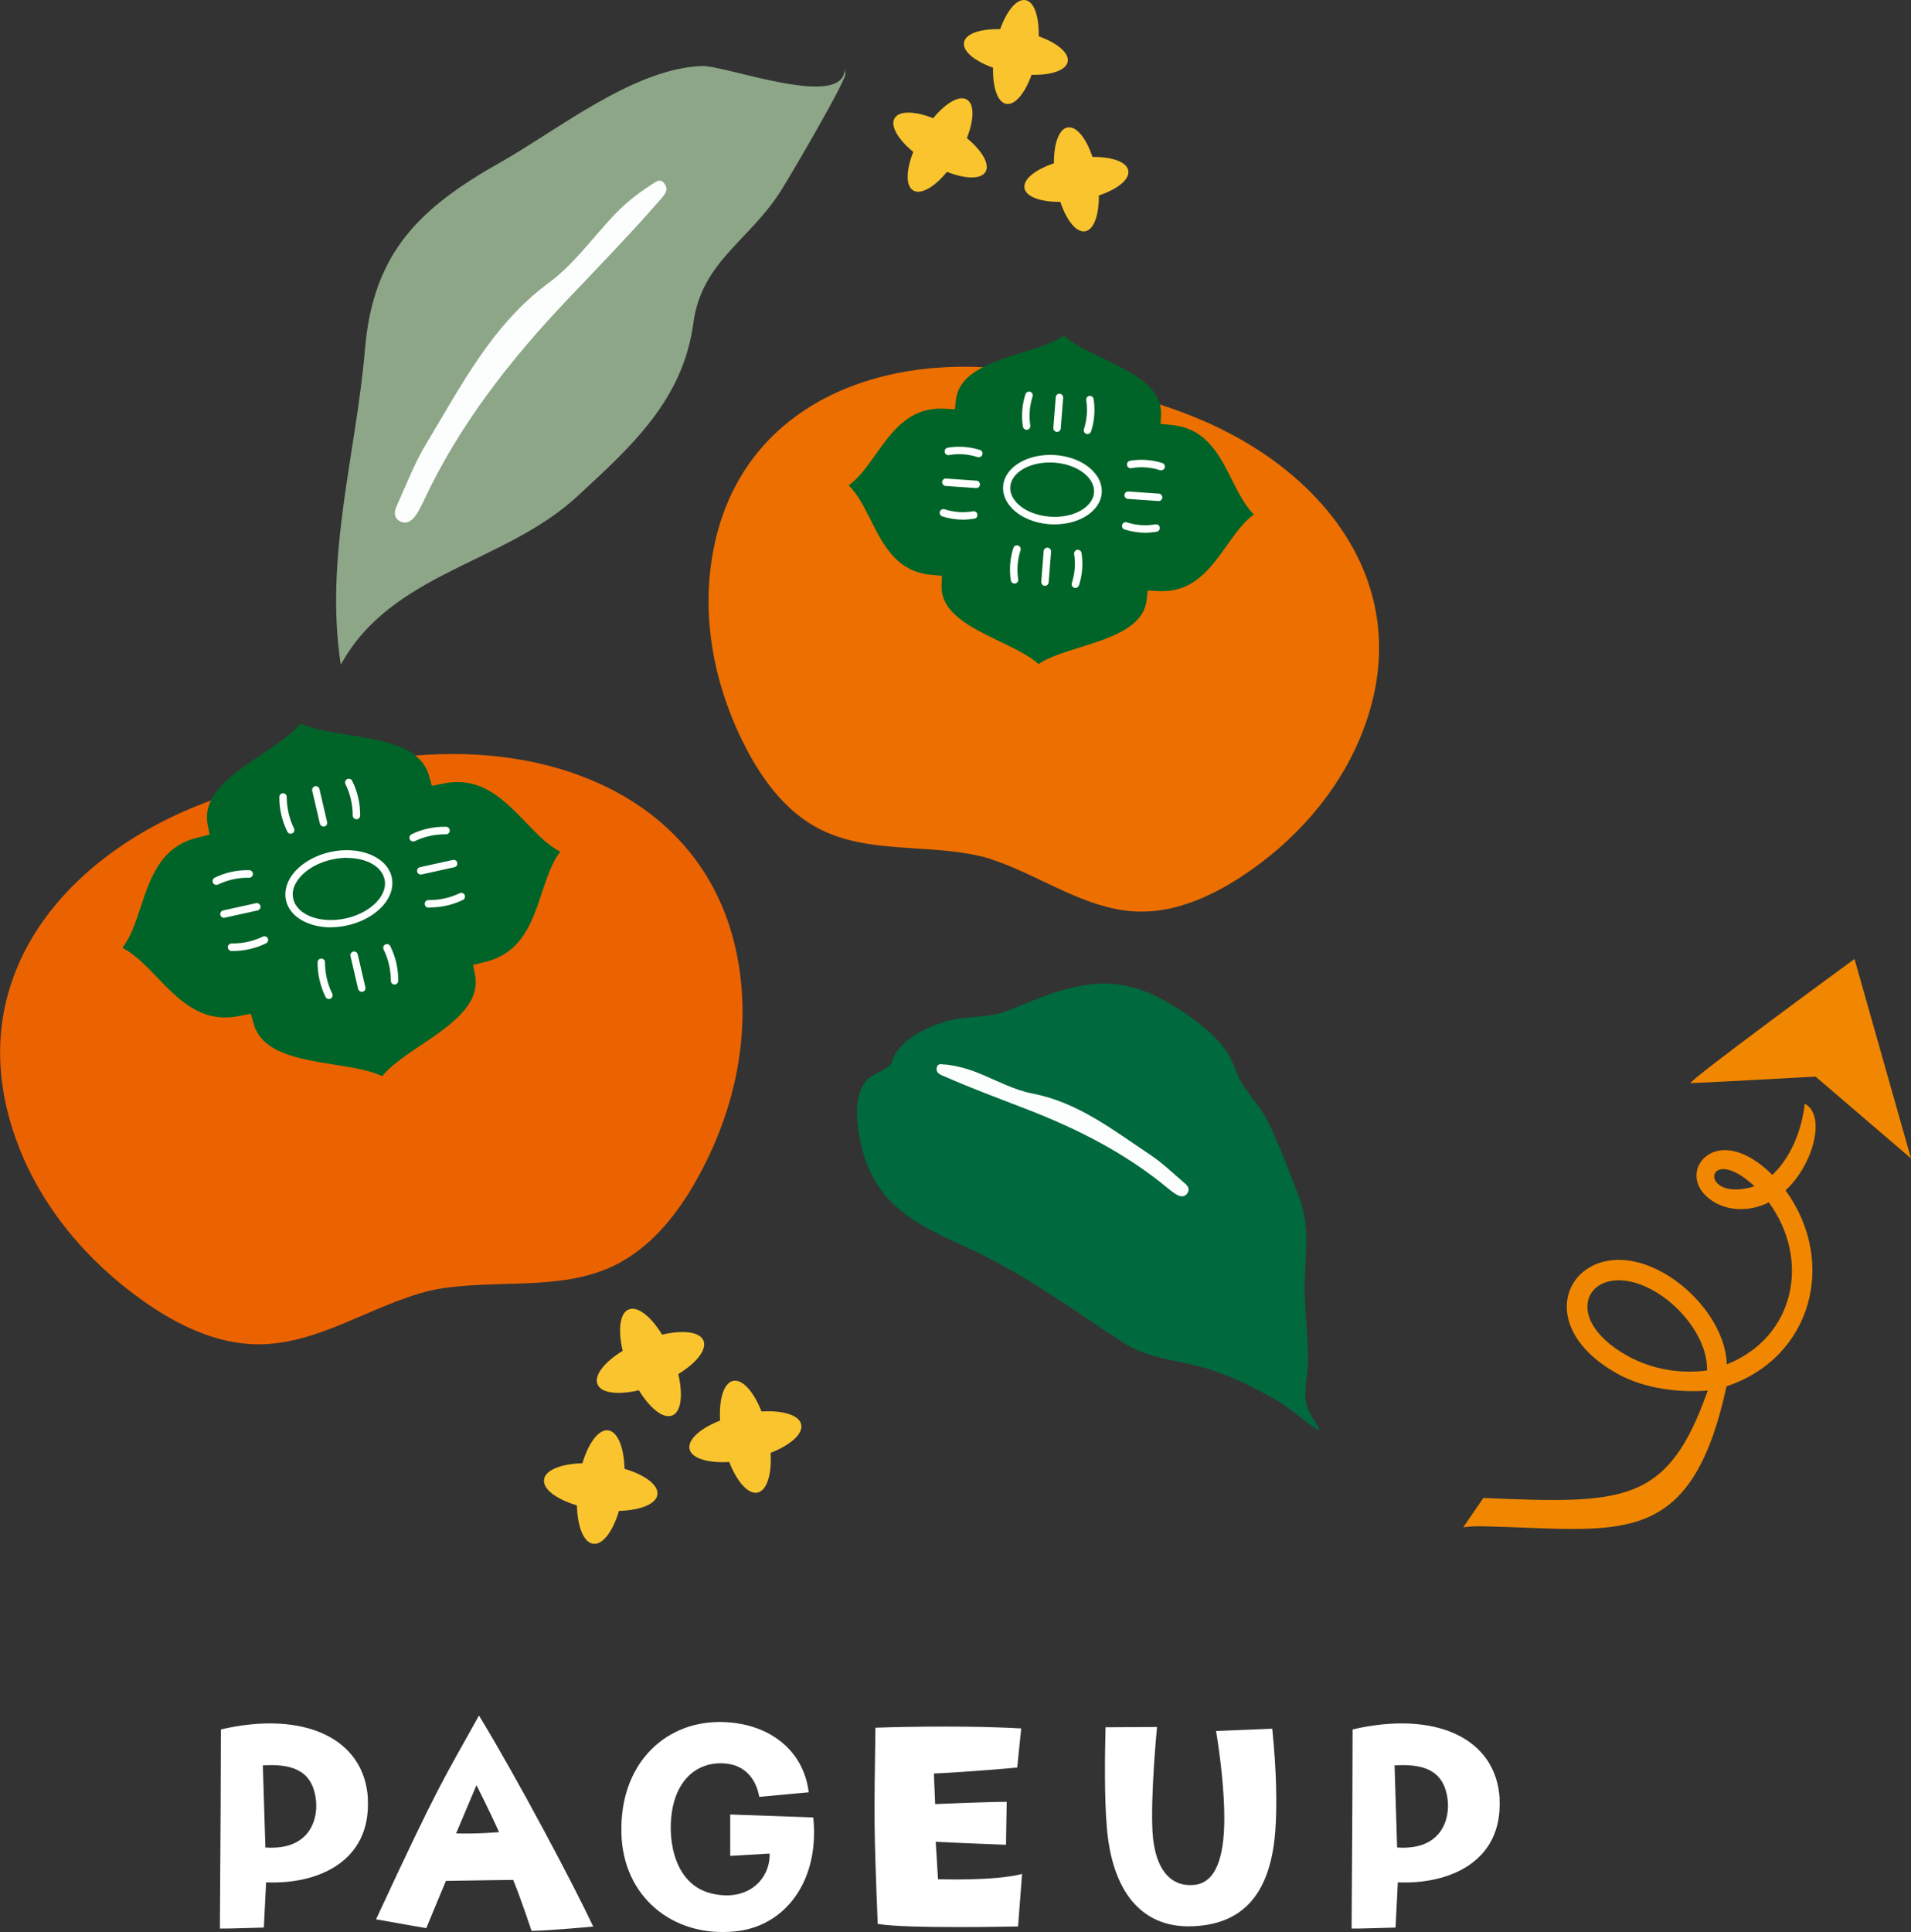
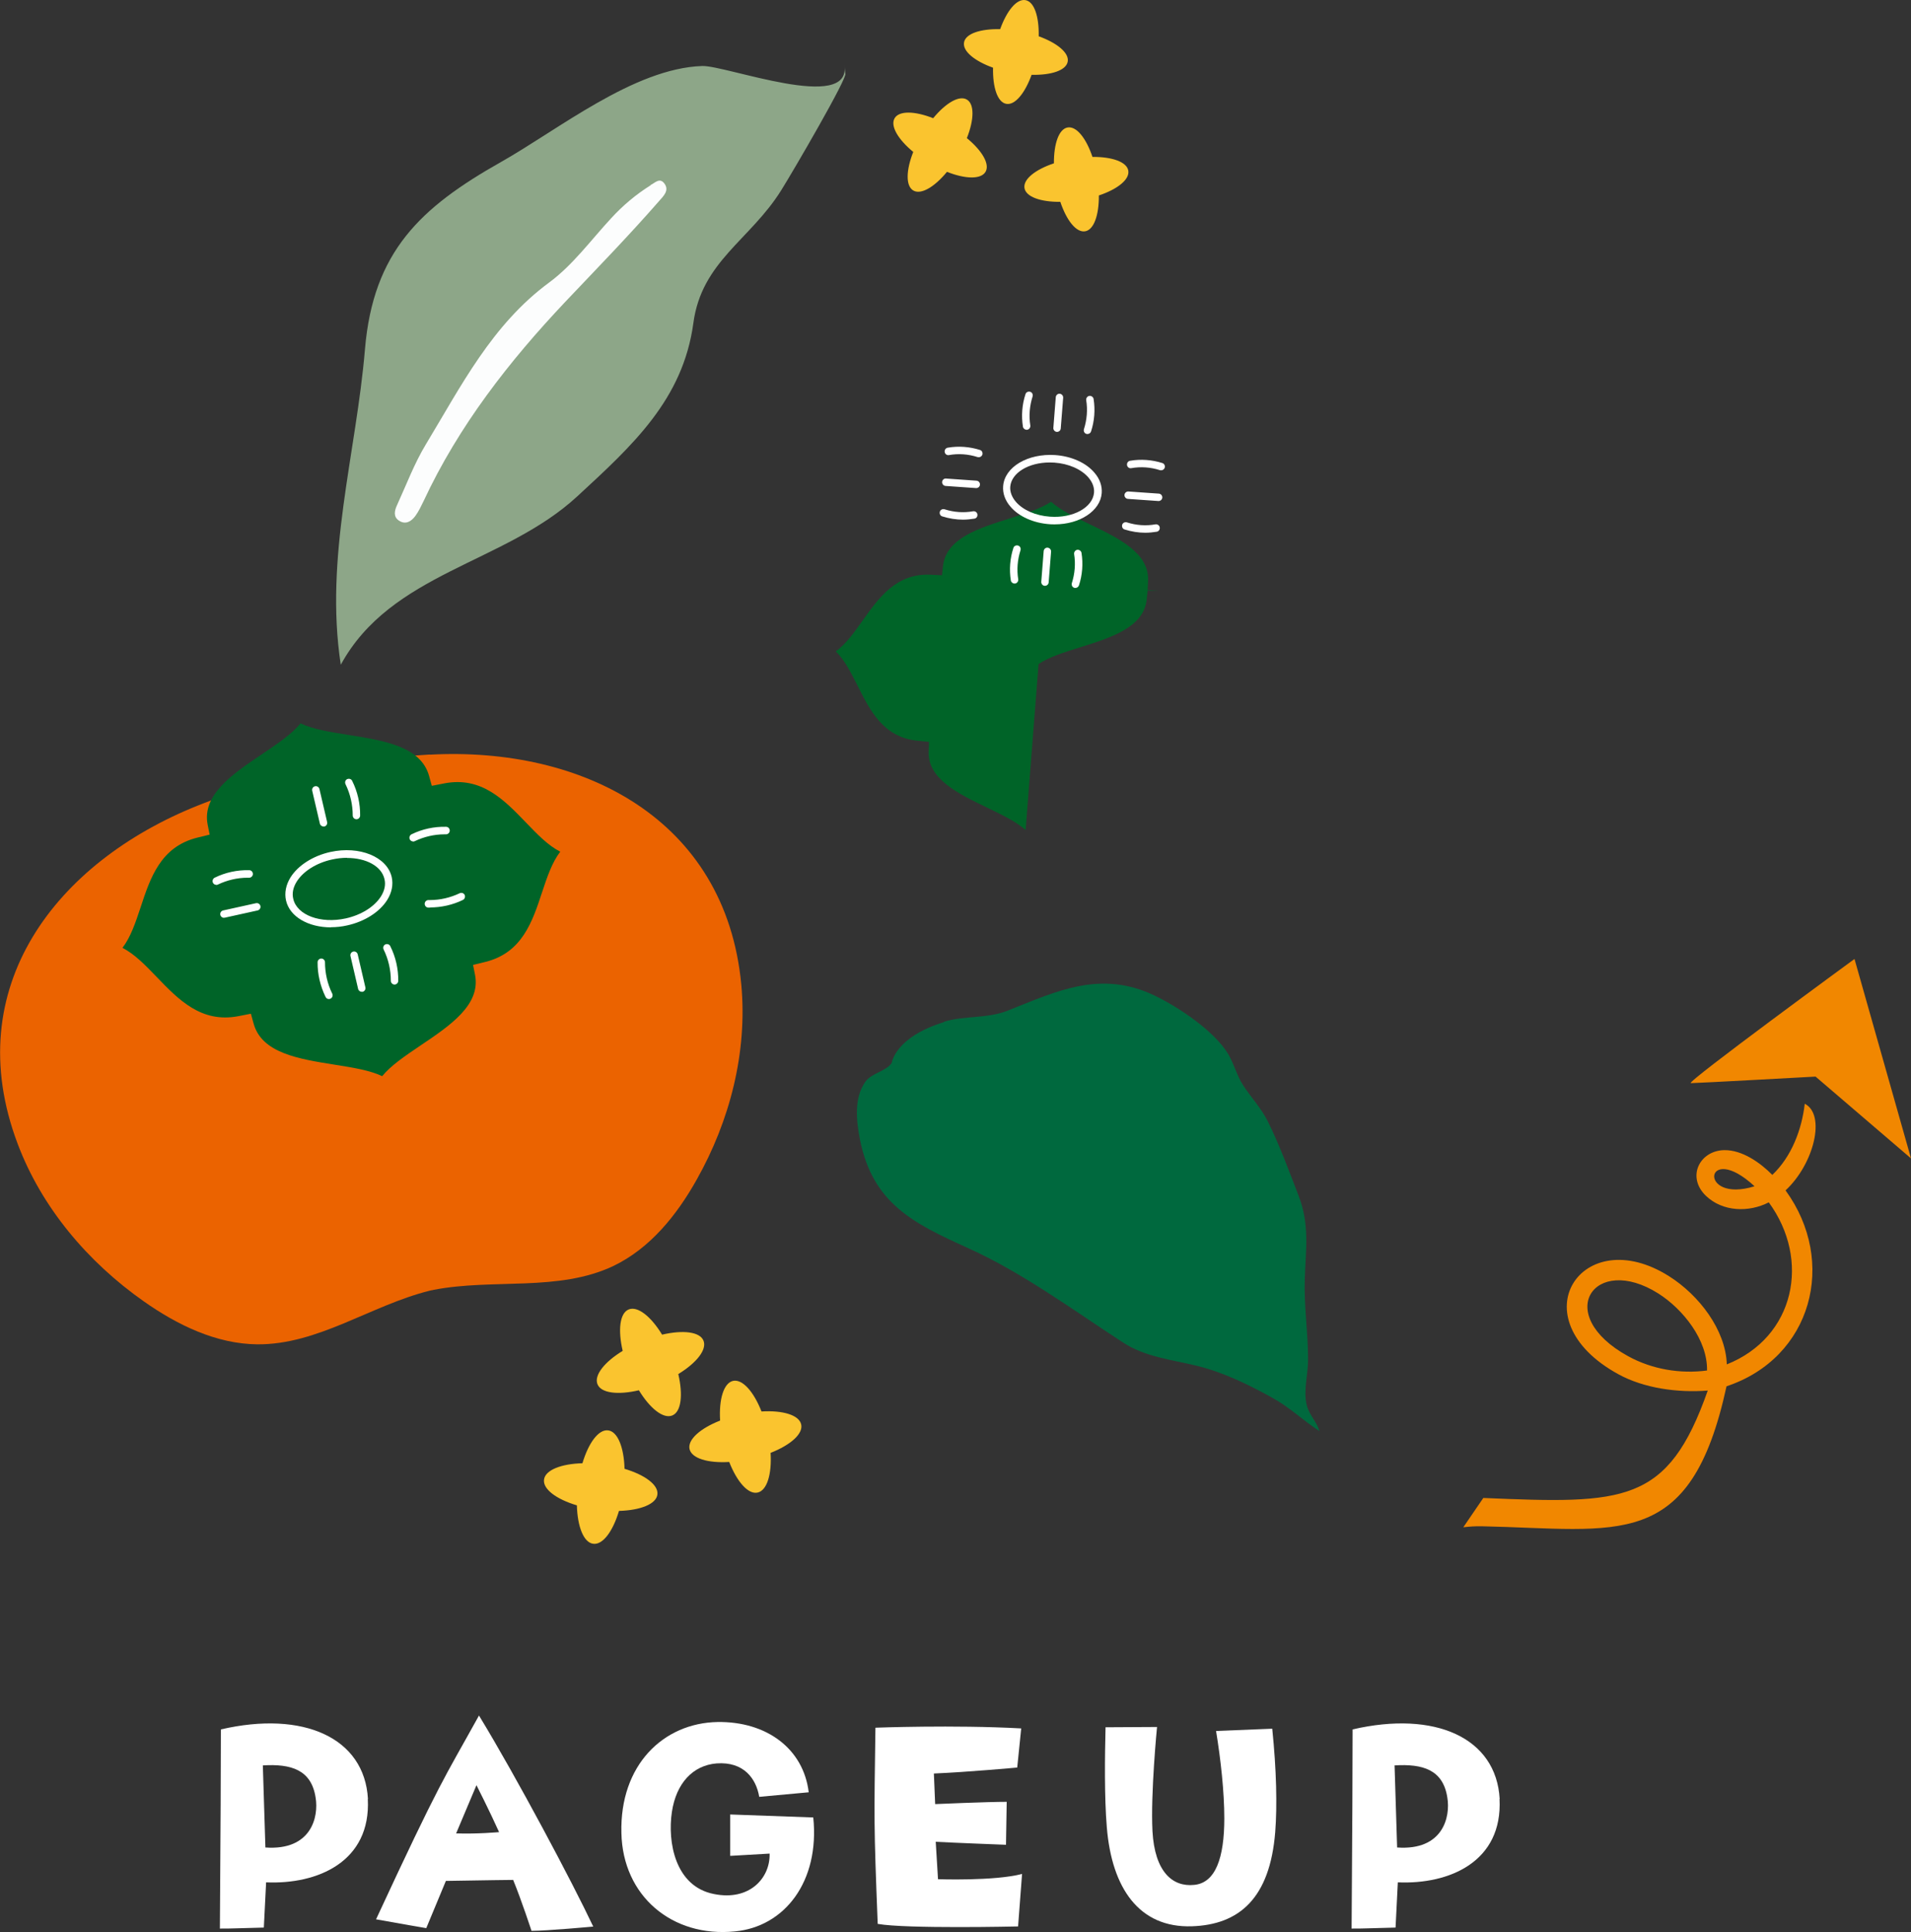
<svg xmlns="http://www.w3.org/2000/svg" id="_レイヤー_2" data-name="レイヤー 2" width="134.36" height="135.82" viewBox="0 0 134.36 135.82">
  <rect x="0" y="0" width="134.36" height="135.82" fill="#333333" stroke="none" />
  <defs>
    <style>
      .cls-1 {
        fill: #ec6f00;
      }

      .cls-2 {
        fill: #00693e;
      }

      .cls-3 {
        fill: #f18700;
        fill-rule: evenodd;
      }

      .cls-4 {
        fill: #eb6300;
      }

      .cls-5 {
        fill: #fff;
      }

      .cls-6 {
        fill: #8da688;
      }

      .cls-7 {
        fill: #fac42f;
      }

      .cls-8 {
        fill: #006428;
      }

      .cls-9 {
        fill: #fcfdfd;
      }
    </style>
  </defs>
  <g id="_リンク" data-name="リンク">
    <g>
      <g>
        <g>
          <path class="cls-5" d="M25.86,126.46c.23,4.41-3.53,6.02-7.15,5.86l-.16,3.18c-2.15.05-2.01.07-3.09.07.05-7.78.07-10.82.07-14,5.79-1.34,10.1.58,10.34,4.89ZM22.19,126.36c-.3-1.96-1.73-2.38-3.71-2.26l.18,5.77c3.23.23,3.76-2.15,3.53-3.51Z" />
          <path class="cls-5" d="M33.68,120.6c2.63,4.31,6.6,11.79,8.03,14.83,0,0-3.25.3-4.34.3,0,0-.71-2.17-1.29-3.58,0,0-1.96.02-4.73.07l-1.38,3.32s-2.05-.35-3.53-.62c4.57-9.85,4.75-9.83,7.24-14.33ZM35.09,128.79c-.65-1.45-1.59-3.3-1.59-3.3l-1.43,3.39c1.5.05,3.02-.09,3.02-.09Z" />
          <path class="cls-5" d="M43.69,128.85c-.12-4.78,2.95-7.73,6.76-7.8,3.44-.05,6.04,1.87,6.41,4.94l-3.48.32c-.21-1.25-1.06-2.49-3-2.35-1.68.14-2.84,1.41-3.14,3.41-.32,2.12.23,5.24,2.95,5.77,2.49.51,3.97-1.11,3.92-2.84l-2.77.16v-2.91l5.84.21c.46,4.5-2.01,7.68-5.51,8.01-4.41.44-7.89-2.49-7.98-6.92Z" />
          <path class="cls-5" d="M61.56,121.45s5.49-.21,10.24.05l-.28,2.75s-3.48.32-5.86.42l.09,2.15s3.65-.16,5.03-.16l-.05,3.02s-3.67-.14-4.94-.21l.16,2.63s3.97.14,5.91-.37l-.28,3.69s-7.87.18-9.87-.18c-.28-7.18-.25-7.18-.16-13.77Z" />
          <path class="cls-5" d="M89.45,121.52c.3,2.93.35,5.42.21,7.25-.37,4.68-2.54,6.53-5.86,6.64-3.71.12-5.63-2.68-5.98-6.95-.18-2.12-.14-5.08-.09-7.04l3.62-.02s-.46,4.68-.32,7.34c.16,2.84,1.41,3.92,2.93,3.76,1.5-.14,2.12-1.89,2.12-4.68,0-1.85-.25-4.13-.58-6.14l3.95-.16Z" />
          <path class="cls-5" d="M105.43,126.46c.23,4.41-3.53,6.02-7.15,5.86l-.16,3.18c-2.15.05-2.01.07-3.09.07.05-7.78.07-10.82.07-14,5.79-1.34,10.1.58,10.34,4.89ZM101.76,126.36c-.3-1.96-1.73-2.38-3.71-2.26l.18,5.77c3.23.23,3.76-2.15,3.53-3.51Z" />
        </g>
        <g>
          <path class="cls-3" d="M102.9,107.36c.41-.05.85-.08,1.29-.07,9.61.2,14.66,1.85,17.2-9.84,6.02-2,7.8-8.76,4.15-13.77,2.02-1.88,2.84-5.34,1.35-6.09-.21,1.82-.93,3.72-2.28,5-.85-.86-2.12-1.76-3.38-1.74-1.73.03-2.67,1.88-1.29,3.21,1.18,1.13,3.02,1.18,4.42.46,2.96,4.04,1.84,9.48-2.95,11.39-.08-2.43-1.96-4.87-4.05-6.19-6.13-3.89-10.71,2.97-3.58,6.88,1.78.98,4.16,1.32,6.29,1.15-2.81,7.99-5.86,7.97-15.78,7.55l-1.4,2.05M123.36,83.39c-4.04,1.25-3.52-3.26,0,0M120.02,96.34c-1.88.25-3.86-.08-5.54-1-5.36-2.94-2.38-7.26,2.12-4.41,1.73,1.1,3.46,3.26,3.42,5.41" />
          <path class="cls-3" d="M130.39,67.41s-11.94,8.73-11.51,8.73,8.77-.46,8.77-.46l6.71,5.75-3.97-14.01Z" />
        </g>
      </g>
      <g>
        <g>
          <path class="cls-4" d="M30.22,53.04c-2.8.15-5.56.64-8.27,1.32-2.75.52-5.46,1.23-8.05,2.27-9.91,3.96-16.82,12.75-12.66,23.77,1.69,4.49,4.94,8.32,8.87,11.08,2.37,1.67,5.1,2.99,7.97,3.02,4.28.04,7.99-2.74,12.13-3.77.05-.01.1-.02.14-.03.05,0,.1-.02.14-.03,4.19-.81,8.77.15,12.62-1.67,2.58-1.23,4.47-3.57,5.87-6.07,2.33-4.13,3.58-8.95,3.14-13.71-1.1-11.69-11.2-16.75-21.9-16.17Z" />
          <path class="cls-8" d="M26.87,75.65c-.88-.42-2.1-.61-3.36-.81-2.51-.4-5.11-.81-5.68-2.89l-.19-.69-.87.17c-2.62.51-4.22-1.16-5.77-2.77-.78-.81-1.53-1.59-2.39-2.03.58-.76.92-1.78,1.27-2.83.69-2.1,1.41-4.28,4-4.92l.86-.21-.14-.7c-.41-2.11,1.76-3.57,3.86-4.98,1.05-.71,2.06-1.39,2.67-2.14.88.42,2.1.61,3.36.81,2.51.4,5.11.81,5.68,2.89l.19.69.87-.17c2.62-.51,4.22,1.16,5.77,2.77.78.81,1.53,1.59,2.39,2.03-.58.76-.92,1.78-1.27,2.83-.69,2.1-1.41,4.28-4,4.92l-.86.21.14.7c.41,2.11-1.76,3.57-3.86,4.98-1.05.71-2.06,1.39-2.67,2.14Z" />
          <g>
            <path class="cls-5" d="M23.27,65.19c-1.58,0-2.9-.74-3.16-1.89-.12-.53-.01-1.1.32-1.63.53-.84,1.58-1.51,2.8-1.78,2.05-.45,3.98.34,4.31,1.76.12.53.01,1.1-.32,1.62-.53.84-1.58,1.51-2.8,1.78-.39.09-.78.13-1.15.13ZM24.4,60.3c-.34,0-.7.04-1.06.12-1.09.24-2.01.82-2.47,1.54-.26.41-.35.83-.25,1.23.26,1.14,1.92,1.76,3.69,1.37,1.09-.24,2.01-.82,2.47-1.54.26-.41.35-.83.25-1.23-.21-.91-1.3-1.48-2.63-1.48Z" />
            <g>
              <path class="cls-5" d="M22.75,58.1c-.12,0-.23-.08-.26-.2l-.54-2.32c-.03-.14.06-.28.2-.31.14-.03.28.06.31.2l.54,2.32c.03.14-.06.28-.2.31-.02,0-.04,0-.06,0Z" />
-               <path class="cls-5" d="M20.44,58.61c-.1,0-.19-.05-.24-.15-.37-.76-.57-1.6-.56-2.44,0-.14.12-.26.26-.26h0c.14,0,.26.12.26.26,0,.76.17,1.52.51,2.21.06.13.01.29-.12.35-.04.02-.08.03-.12.03Z" />
              <path class="cls-5" d="M25.06,57.59h0c-.14,0-.26-.12-.26-.26,0-.76-.17-1.52-.51-2.21-.06-.13-.01-.29.12-.35.13-.06.29-.01.35.12.38.76.57,1.6.56,2.44,0,.14-.12.26-.26.26Z" />
            </g>
            <g>
              <path class="cls-5" d="M25.44,69.72c-.12,0-.23-.08-.26-.2l-.54-2.32c-.03-.14.06-.28.2-.31.14-.03.28.06.31.2l.54,2.32c.03.14-.06.28-.2.31-.02,0-.04,0-.06,0Z" />
              <path class="cls-5" d="M23.13,70.23c-.1,0-.19-.05-.24-.15-.37-.76-.57-1.6-.56-2.44,0-.14.12-.26.26-.26h0c.14,0,.26.12.26.26,0,.76.17,1.52.51,2.21.06.13.01.29-.12.35-.04.02-.08.03-.12.03Z" />
              <path class="cls-5" d="M27.74,69.21h0c-.14,0-.26-.12-.26-.26,0-.76-.17-1.52-.51-2.21-.06-.13-.01-.29.12-.35.13-.06.29-.01.35.12.38.76.57,1.6.56,2.44,0,.14-.12.26-.26.26Z" />
            </g>
            <g>
-               <path class="cls-5" d="M29.59,61.48c-.12,0-.23-.08-.26-.21-.03-.14.06-.28.2-.31l2.31-.51c.14-.03.28.06.31.2.03.14-.06.28-.2.31l-2.31.51s-.04,0-.06,0Z" />
              <path class="cls-5" d="M30.23,63.8s-.07,0-.11,0c-.15,0-.26-.12-.26-.27,0-.14.12-.26.26-.26.02,0,.07,0,.11,0,.72,0,1.44-.17,2.09-.48.13-.06.29-.01.35.12.06.13,0,.29-.12.35-.72.35-1.52.53-2.32.53Z" />
              <path class="cls-5" d="M29.05,59.15c-.1,0-.19-.05-.24-.15-.06-.13,0-.29.12-.35.75-.37,1.59-.55,2.43-.53.15,0,.26.12.26.27,0,.14-.12.26-.26.26-.03,0-.07,0-.11,0-.72,0-1.44.17-2.09.48-.04.02-.08.03-.12.03Z" />
            </g>
            <g>
              <path class="cls-5" d="M15.75,64.52c-.12,0-.23-.08-.26-.21-.03-.14.06-.28.2-.31l2.31-.51c.14-.03.28.06.31.2.03.14-.06.28-.2.31l-2.31.51s-.04,0-.06,0Z" />
-               <path class="cls-5" d="M16.39,66.85s-.07,0-.11,0c-.15,0-.26-.12-.26-.27,0-.14.12-.26.26-.26.02,0,.07,0,.11,0,.72,0,1.44-.17,2.09-.48.13-.06.29-.01.35.12.06.13,0,.29-.12.35-.72.35-1.52.54-2.32.54Z" />
              <path class="cls-5" d="M15.21,62.2c-.1,0-.19-.05-.24-.15-.06-.13,0-.29.12-.35.75-.37,1.58-.55,2.43-.53.15,0,.26.12.26.27,0,.14-.12.26-.26.26-.02,0-.07,0-.11,0-.72,0-1.44.17-2.09.48-.04.02-.08.03-.12.03Z" />
            </g>
          </g>
        </g>
        <g>
-           <path class="cls-1" d="M70.22,25.89c2.53.23,5.01.77,7.44,1.48,2.47.57,4.9,1.3,7.22,2.33,8.85,3.94,14.85,12.18,10.78,22.09-1.66,4.04-4.71,7.42-8.33,9.8-2.19,1.44-4.7,2.56-7.3,2.49-3.87-.11-7.15-2.77-10.86-3.84-.04-.01-.09-.02-.13-.03-.04-.01-.09-.02-.13-.03-3.76-.87-7.94-.15-11.36-1.94-2.3-1.2-3.94-3.4-5.14-5.73-1.99-3.85-2.99-8.28-2.45-12.61,1.32-10.62,10.6-14.89,20.26-14.01Z" />
-           <path class="cls-8" d="M73.02,46.68c.73-.49,1.8-.83,2.9-1.17,2.2-.69,4.48-1.4,4.7-3.35l.07-.65.8.04c2.41.11,3.63-1.6,4.8-3.25.59-.83,1.16-1.63,1.87-2.14-.63-.61-1.06-1.48-1.52-2.38-.9-1.8-1.84-3.67-4.24-3.9l-.8-.08.03-.65c.08-1.96-2.06-2.98-4.13-3.98-1.03-.5-2.04-.98-2.69-1.57-.73.49-1.8.83-2.9,1.17-2.2.69-4.48,1.4-4.7,3.35l-.07.65-.8-.04c-2.41-.11-3.63,1.6-4.8,3.25-.59.83-1.16,1.63-1.87,2.14.63.61,1.06,1.48,1.52,2.38.9,1.8,1.84,3.67,4.24,3.9l.8.08-.03.65c-.08,1.96,2.06,2.98,4.13,3.98,1.03.5,2.04.98,2.69,1.57Z" />
+           <path class="cls-8" d="M73.02,46.68c.73-.49,1.8-.83,2.9-1.17,2.2-.69,4.48-1.4,4.7-3.35l.07-.65.8.04l-.8-.08.03-.65c.08-1.96-2.06-2.98-4.13-3.98-1.03-.5-2.04-.98-2.69-1.57-.73.49-1.8.83-2.9,1.17-2.2.69-4.48,1.4-4.7,3.35l-.07.65-.8-.04c-2.41-.11-3.63,1.6-4.8,3.25-.59.83-1.16,1.63-1.87,2.14.63.61,1.06,1.48,1.52,2.38.9,1.8,1.84,3.67,4.24,3.9l.8.08-.03.65c-.08,1.96,2.06,2.98,4.13,3.98,1.03.5,2.04.98,2.69,1.57Z" />
          <g>
            <path class="cls-5" d="M74.15,36.86c-.12,0-.24,0-.35-.01-1.14-.08-2.17-.54-2.76-1.24-.38-.44-.55-.94-.51-1.44.1-1.34,1.73-2.31,3.66-2.18,1.14.08,2.17.54,2.76,1.24.38.44.55.94.51,1.44-.1,1.25-1.55,2.19-3.3,2.19ZM73.8,32.51c-1.48,0-2.69.73-2.77,1.7-.03.36.11.73.39,1.06.51.59,1.4.98,2.4,1.05,1.62.12,3.01-.64,3.1-1.69.03-.36-.11-.73-.39-1.06-.51-.59-1.4-.98-2.4-1.05-.11,0-.22-.01-.33-.01Z" />
            <g>
              <path class="cls-5" d="M74.32,30.36s-.01,0-.02,0c-.14-.01-.25-.14-.24-.28l.17-2.16c.01-.14.14-.26.28-.24.14.01.25.14.24.28l-.17,2.16c-.01.14-.13.24-.26.24Z" />
              <path class="cls-5" d="M76.46,30.51s-.05,0-.08-.01c-.14-.04-.21-.19-.17-.33.21-.66.27-1.36.16-2.04-.02-.14.08-.28.22-.3.14-.02.28.08.3.22.12.76.06,1.55-.18,2.28-.04.11-.14.18-.25.18Z" />
              <path class="cls-5" d="M72.18,30.21c-.13,0-.24-.09-.26-.22-.12-.76-.06-1.55.18-2.28.04-.14.19-.21.33-.17.14.04.21.19.17.33-.21.66-.27,1.36-.16,2.04.02.14-.08.28-.22.3-.01,0-.03,0-.04,0Z" />
            </g>
            <g>
              <path class="cls-5" d="M73.47,41.18s-.01,0-.02,0c-.14-.01-.25-.14-.24-.28l.17-2.16c.01-.14.14-.26.28-.24.14.01.25.14.24.28l-.17,2.16c-.01.14-.13.24-.26.24Z" />
              <path class="cls-5" d="M75.61,41.33s-.05,0-.08-.01c-.14-.04-.21-.19-.17-.33.21-.66.27-1.36.16-2.04-.02-.14.08-.28.22-.3.14-.02.28.08.3.22.12.76.06,1.55-.18,2.28-.04.11-.14.18-.25.18Z" />
              <path class="cls-5" d="M71.33,41.02c-.13,0-.24-.09-.26-.22-.12-.76-.06-1.55.18-2.28.04-.14.19-.21.33-.17.14.04.21.19.17.33-.21.66-.27,1.36-.16,2.04.02.14-.08.28-.22.3-.01,0-.03,0-.04,0Z" />
            </g>
            <g>
              <path class="cls-5" d="M68.64,34.31s-.01,0-.02,0l-2.14-.15c-.14-.01-.25-.14-.24-.28.01-.14.13-.26.28-.24l2.14.15c.14.01.25.14.24.28-.01.14-.13.24-.26.24Z" />
              <path class="cls-5" d="M67.72,36.53c-.5,0-.99-.08-1.47-.23-.14-.04-.21-.19-.17-.33.04-.14.19-.21.33-.17.65.21,1.34.26,2.01.14.14-.02.28.07.3.22s-.07.28-.22.3c-.26.04-.53.07-.8.07Z" />
              <path class="cls-5" d="M68.81,32.14s-.05,0-.08-.01c-.65-.21-1.34-.26-2.01-.14-.14.03-.28-.07-.3-.22-.02-.14.07-.28.22-.3.75-.13,1.53-.07,2.26.16.14.04.21.19.17.33-.04.11-.14.18-.25.18Z" />
            </g>
            <g>
              <path class="cls-5" d="M81.46,35.22s-.01,0-.02,0l-2.14-.15c-.14-.01-.25-.14-.24-.28.01-.14.14-.25.28-.24l2.14.15c.14.01.25.14.24.28-.01.14-.13.24-.26.24Z" />
              <path class="cls-5" d="M80.54,37.45c-.5,0-.99-.08-1.47-.23-.14-.04-.21-.19-.17-.33.04-.14.19-.21.33-.17.65.21,1.34.26,2.01.14.14-.02.28.07.3.22.02.14-.07.28-.22.3-.26.04-.53.07-.8.07Z" />
              <path class="cls-5" d="M81.63,33.06s-.05,0-.08-.01c-.65-.21-1.34-.26-2.01-.14-.14.03-.28-.07-.3-.22-.02-.14.07-.28.22-.3.75-.13,1.54-.07,2.26.16.14.04.21.19.17.33-.04.11-.14.18-.25.18Z" />
            </g>
          </g>
        </g>
        <g>
          <path class="cls-6" d="M59.37,4.57c.51,3.39-8.35.01-10,.07-4.8.16-10.14,4.49-14.15,6.75-5.65,3.19-8.98,6.29-9.56,13.16-.61,7.3-2.86,14.6-1.7,22.18,3.54-6.49,11.5-7.1,16.63-11.84,3.89-3.59,7.43-6.8,8.16-12.18.58-4.34,4-5.84,6.18-9.34.88-1.41,4.71-7.98,4.5-8.2" />
          <path class="cls-9" d="M45.75,13c.28-.12.63-.56.97-.09.35.48-.07.87-.36,1.2-2.12,2.43-4.37,4.74-6.59,7.08-3.97,4.2-7.52,8.74-9.99,14.04-.17.35-.34.71-.57,1.03-.29.4-.7.65-1.17.33-.4-.27-.3-.7-.13-1.07.66-1.44,1.22-2.94,2.03-4.28,2.48-4.1,4.64-8.41,8.67-11.38,1.67-1.23,2.95-3,4.38-4.54.81-.88,1.71-1.64,2.76-2.3Z" />
        </g>
        <g>
          <path class="cls-2" d="M66.35,71.83c1.45-.45,3.05-.21,4.51-.79,3.47-1.38,6.55-2.88,10.35-1.04,1.68.81,4.17,2.48,5.14,4.09.42.71.6,1.49,1.04,2.18.56.86,1.28,1.62,1.75,2.56.81,1.63,1.49,3.48,2.15,5.19.8,2.06.52,3.75.45,5.84-.07,1.92.23,3.79.23,5.72,0,1.05-.35,2.19-.09,3.21.17.67.7,1.16.89,1.81-1.12-.72-2.09-1.67-3.31-2.34-1.72-.95-3.46-1.8-5.35-2.26-1.78-.43-3.58-.61-5.14-1.62-3.54-2.3-7.08-4.92-10.94-6.66-3.82-1.73-6.68-3.13-7.57-7.63-.25-1.28-.43-2.88.37-4.03.45-.65,1.48-.74,1.87-1.35,0,0,.22-1.8,3.67-2.86Z" />
-           <path class="cls-9" d="M66.46,74.84c-.2,0-.53-.15-.6.22-.07.39.28.5.55.61,1.93.85,3.91,1.58,5.87,2.34,3.52,1.37,6.88,3.07,9.83,5.52.2.16.4.33.62.45.28.16.59.19.78-.14.16-.28-.02-.5-.22-.67-.79-.67-1.54-1.41-2.4-1.98-2.61-1.74-5.09-3.7-8.3-4.32-1.33-.26-2.58-.95-3.85-1.46-.73-.29-1.47-.49-2.27-.58Z" />
        </g>
        <g>
          <path class="cls-7" d="M49.46,94.24c-.26-.63-1.45-.76-2.91-.42-.78-1.28-1.72-2.03-2.35-1.77-.63.26-.76,1.45-.42,2.91-1.28.78-2.03,1.72-1.77,2.35.26.63,1.45.76,2.91.42.78,1.28,1.72,2.03,2.35,1.77.63-.26.76-1.45.42-2.91,1.28-.78,2.03-1.72,1.77-2.35Z" />
          <path class="cls-7" d="M46.22,105.06c.09-.67-.87-1.38-2.31-1.81-.04-1.5-.48-2.62-1.15-2.7-.67-.09-1.38.87-1.81,2.31-1.5.04-2.62.48-2.7,1.15-.09.67.87,1.38,2.31,1.81.04,1.5.48,2.62,1.15,2.7.67.09,1.38-.87,1.81-2.31,1.5-.04,2.62-.48,2.7-1.15Z" />
          <path class="cls-7" d="M56.33,100.13c-.15-.66-1.29-1-2.79-.91-.55-1.4-1.34-2.29-2-2.15-.66.15-1,1.29-.91,2.79-1.4.55-2.29,1.34-2.15,2,.15.66,1.29,1,2.79.91.55,1.4,1.34,2.3,2,2.15.66-.15,1-1.29.91-2.79,1.4-.55,2.3-1.34,2.15-2Z" />
        </g>
        <g>
          <path class="cls-7" d="M69.29,12.08c.32-.54-.24-1.49-1.31-2.37.51-1.29.54-2.39,0-2.71-.54-.32-1.49.24-2.37,1.31-1.29-.51-2.39-.54-2.71,0-.32.54.24,1.49,1.31,2.37-.51,1.29-.54,2.39,0,2.71.54.32,1.49-.24,2.37-1.31,1.29.51,2.39.54,2.71,0Z" />
          <path class="cls-7" d="M79.33,12c-.1-.62-1.14-.98-2.52-.97-.44-1.31-1.12-2.17-1.74-2.07-.62.1-.98,1.14-.97,2.52-1.31.44-2.17,1.12-2.07,1.74.1.62,1.14.98,2.52.97.44,1.31,1.12,2.17,1.74,2.07.62-.1.98-1.14.97-2.52,1.31-.44,2.17-1.12,2.07-1.74Z" />
          <path class="cls-7" d="M75.07,4.33c.11-.61-.74-1.31-2.04-1.78.03-1.38-.31-2.43-.93-2.54s-1.31.74-1.78,2.04c-1.38-.03-2.43.31-2.54.93s.74,1.31,2.04,1.78c-.03,1.38.31,2.43.93,2.54.61.11,1.31-.74,1.78-2.04,1.38.03,2.43-.31,2.54-.93Z" />
        </g>
      </g>
    </g>
  </g>
</svg>